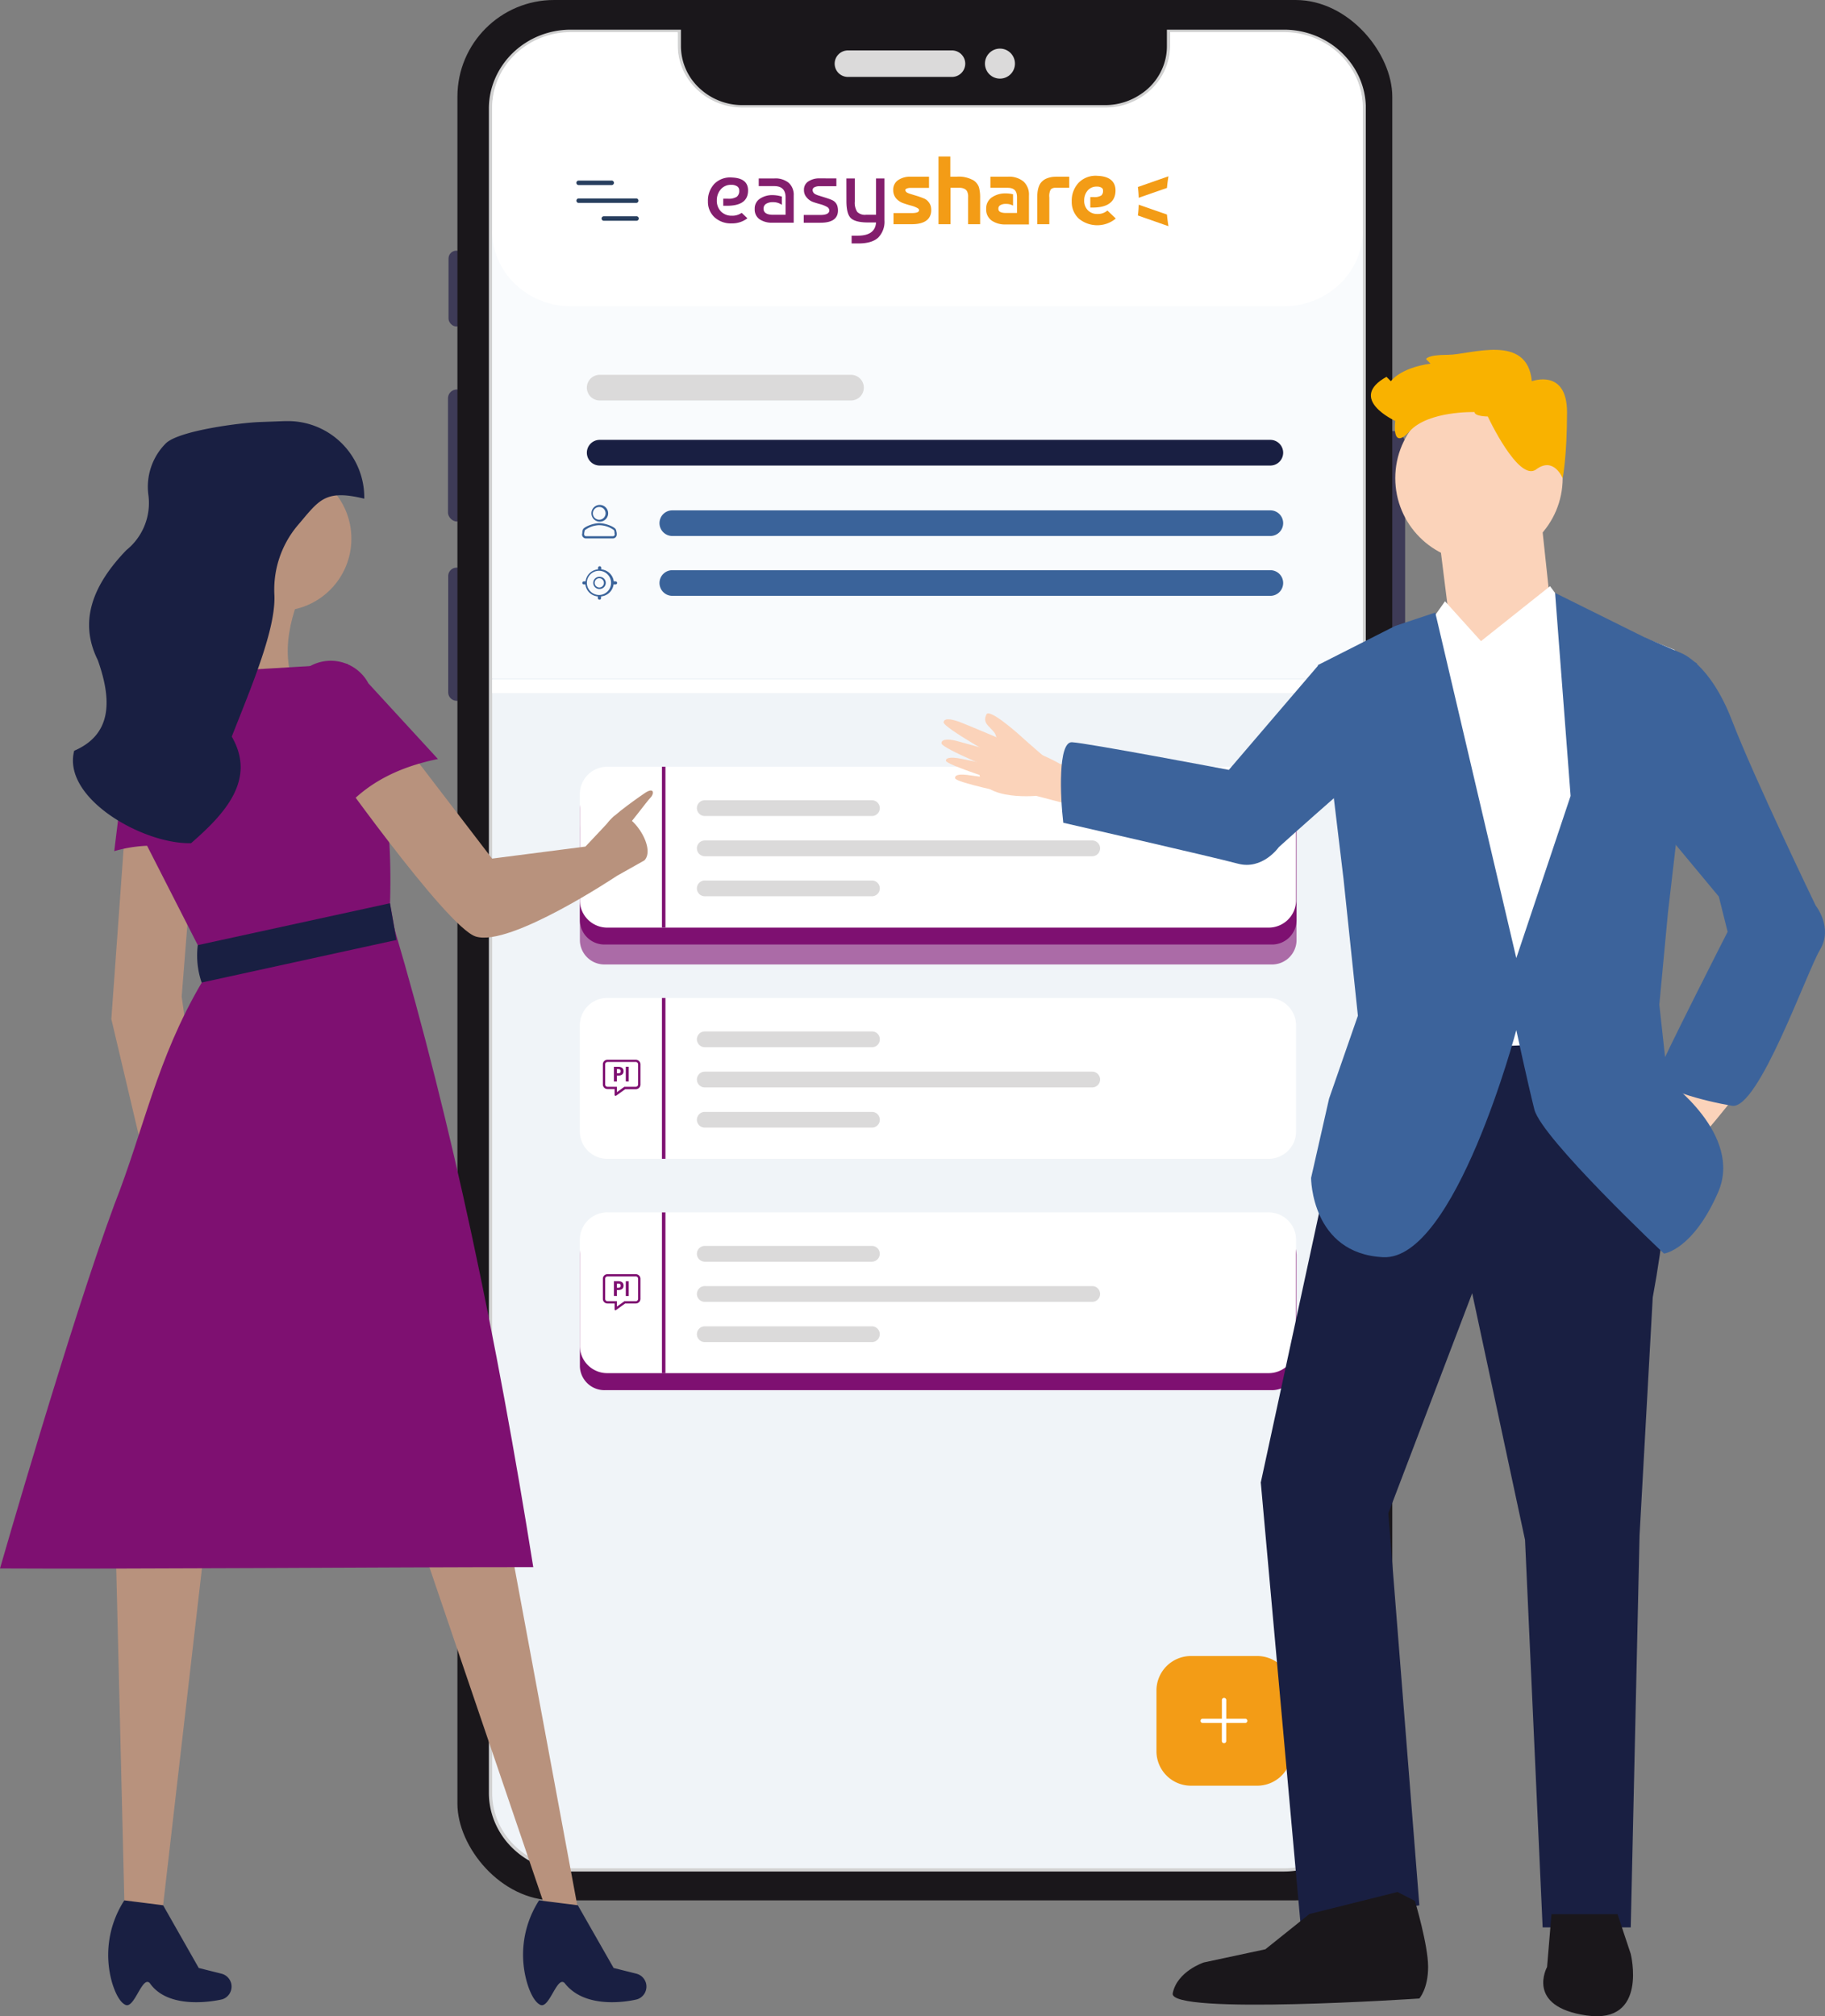
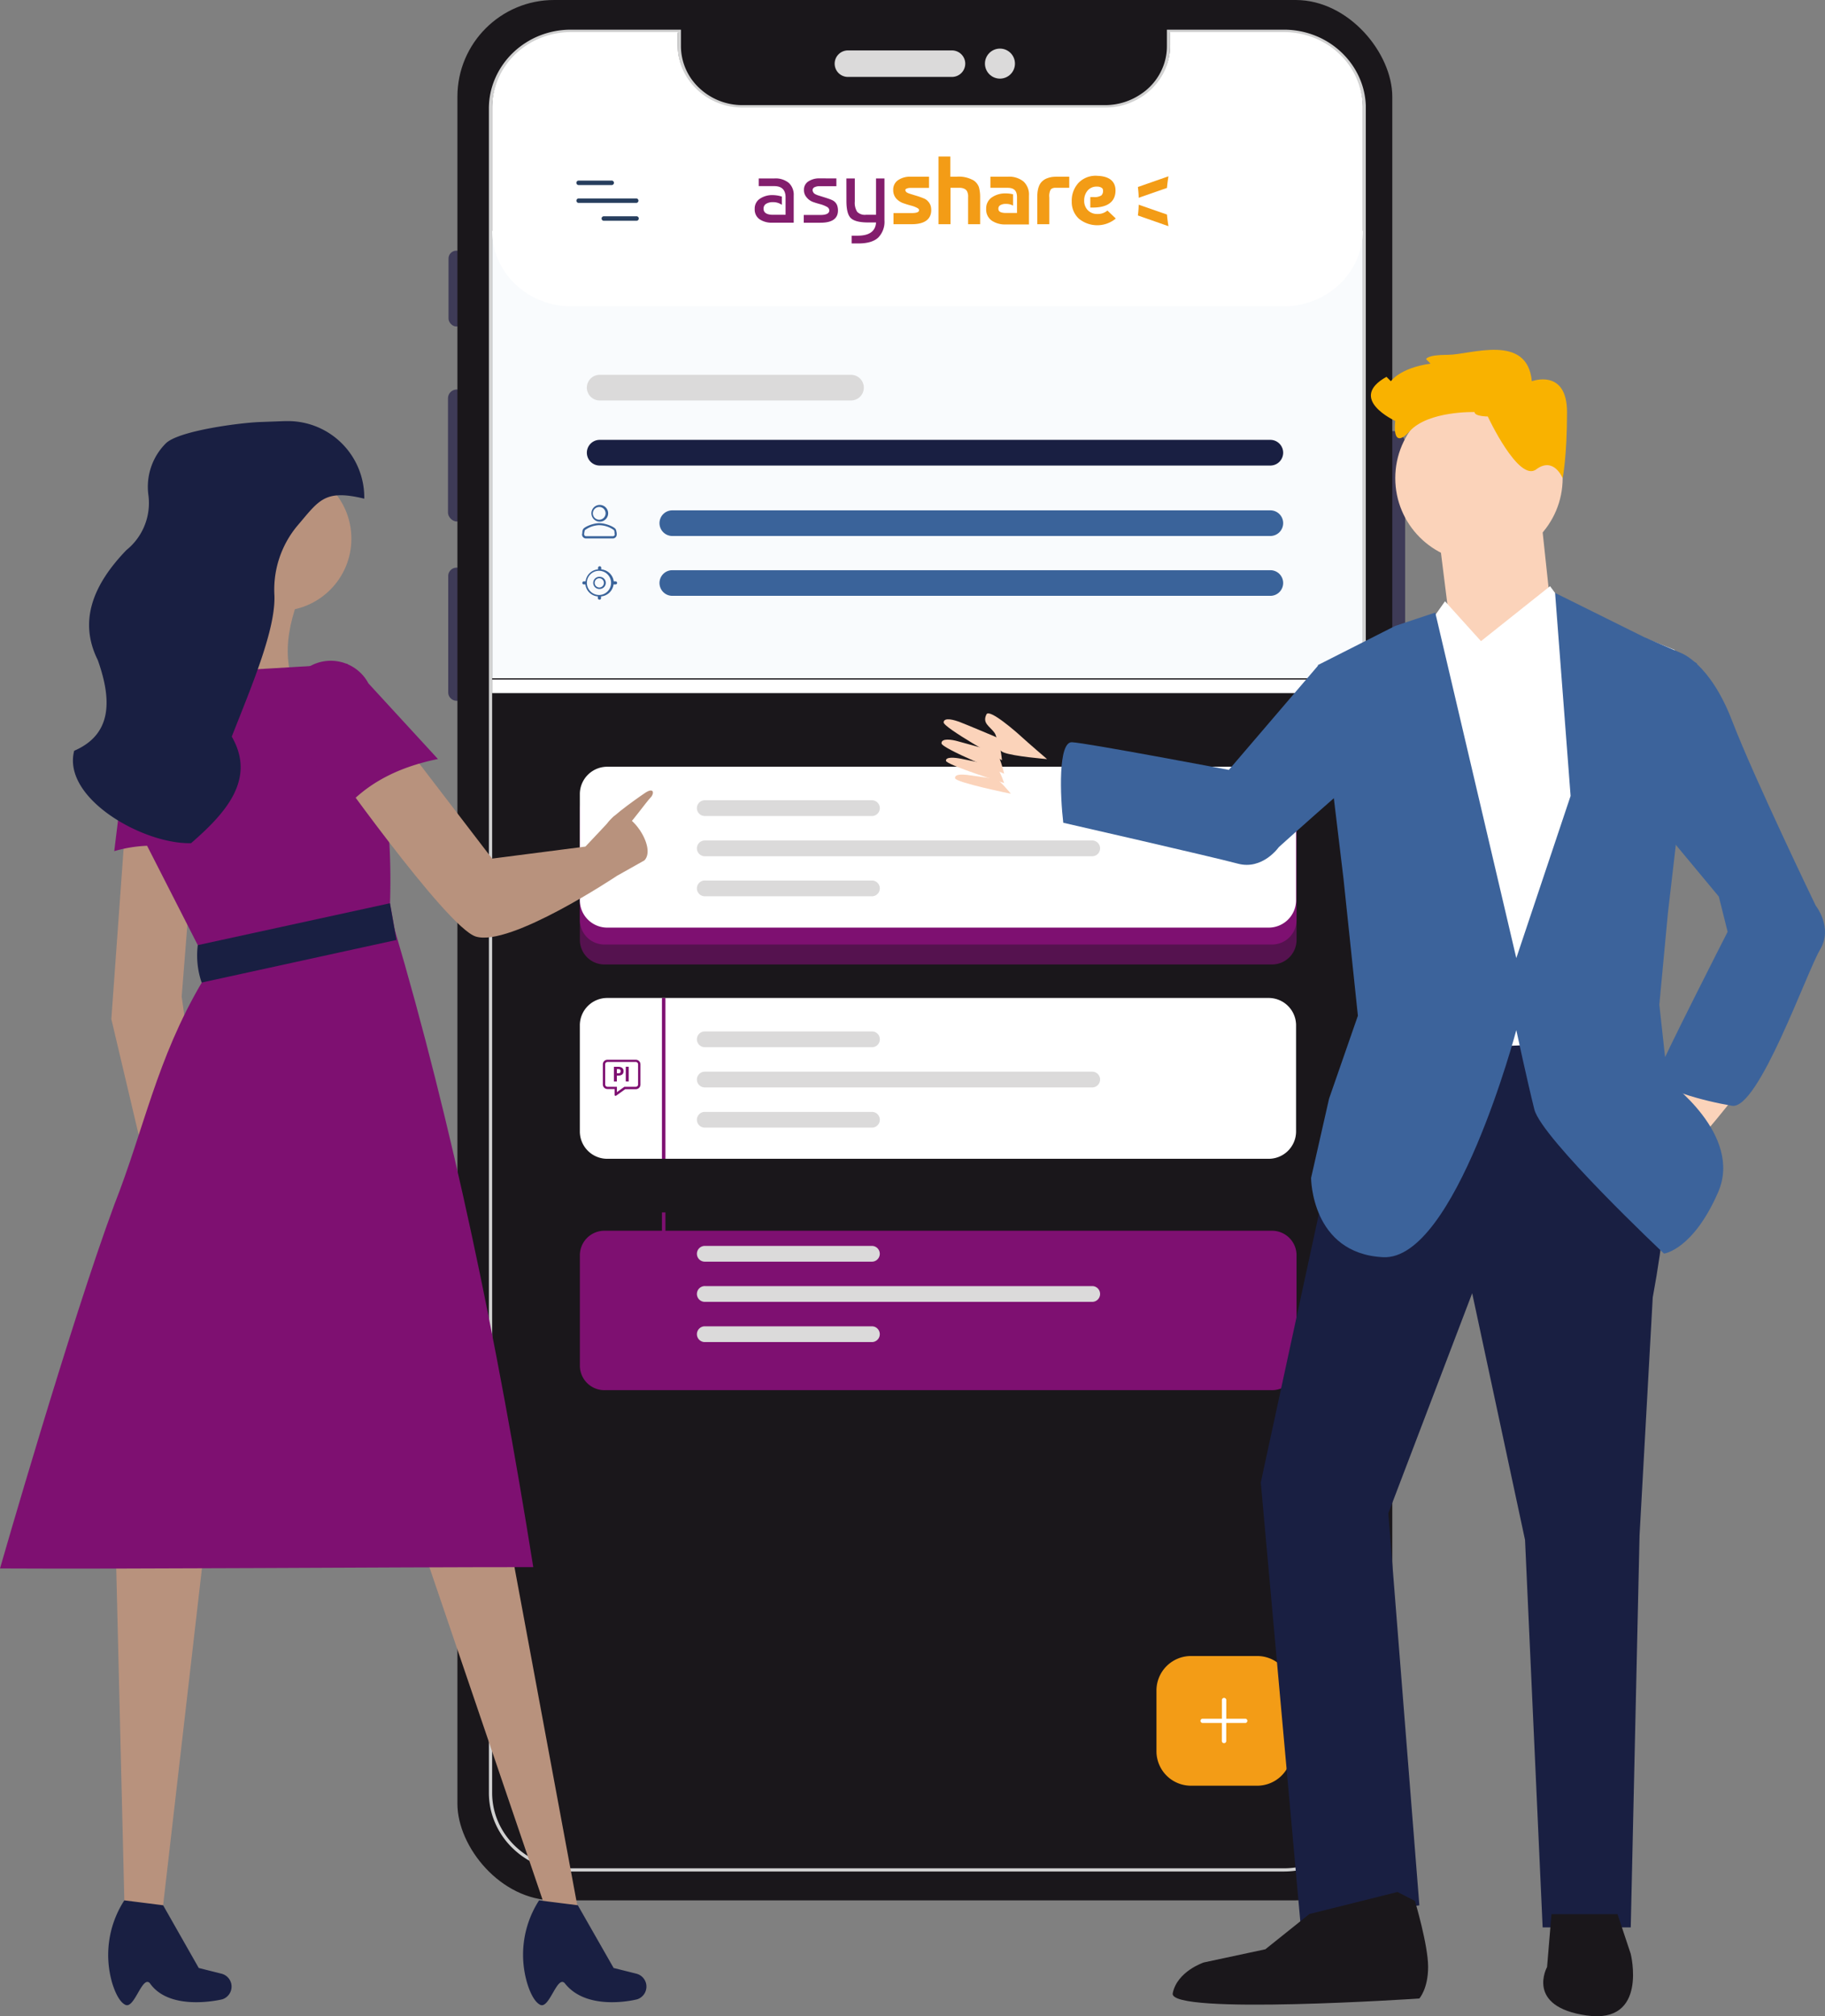
<svg xmlns="http://www.w3.org/2000/svg" viewBox="0 0 470.6 519.79">
  <rect x="0" y="0" width="470.6" height="519.79" fill="#808080" stroke="none" />
  <defs>
    <style>.cls-1{fill:none;}.cls-2{fill:#3e3b57;}.cls-3{fill:#1a171b;}.cls-4{fill:#dbdada;}.cls-5{fill:#f0f4f8;}.cls-6{fill:#d1d1d1;}.cls-7,.cls-8{fill:#7e1071;}.cls-7{opacity:0.6;isolation:isolate;}.cls-9{fill:#fff;}.cls-10{fill:#f39c16;}.cls-11{clip-path:url(#clip-path);}.cls-12{fill:#f9fbfd;}.cls-13{fill:#3a639a;}.cls-14{fill:#191f42;}.cls-15{clip-path:url(#clip-path-2);}.cls-16{fill:#273e5e;}.cls-17{fill:#831e6d;}.cls-18{fill:#b8927d;}.cls-19{fill:#fbd3ba;}.cls-20{fill:#3c639b;}.cls-21{fill:#f9b200;}</style>
    <clipPath id="clip-path">
      <rect class="cls-1" x="306.54" y="434.92" width="18.18" height="17.43" />
    </clipPath>
    <clipPath id="clip-path-2">
      <rect class="cls-1" x="147.04" y="42.35" width="19.19" height="18.4" />
    </clipPath>
  </defs>
  <g id="Ebene_2" data-name="Ebene 2">
    <g id="Ebene_1-2" data-name="Ebene 1">
      <g id="Gruppe_641" data-name="Gruppe 641">
        <g id="Frau_Mann_Mitte" data-name="Frau Mann Mitte">
          <g id="Handy">
            <rect id="Rechteck_5" data-name="Rechteck 5" class="cls-2" x="355.12" y="111.14" width="7.21" height="59.39" rx="3.08" />
            <rect id="Rechteck_6" data-name="Rechteck 6" class="cls-2" x="115.66" y="64.62" width="4.05" height="19.55" rx="2.02" />
            <rect id="Rechteck_7" data-name="Rechteck 7" class="cls-2" x="115.52" y="100.41" width="4.56" height="34.03" rx="2.27" />
            <path id="Rechteck_8" data-name="Rechteck 8" class="cls-2" d="M117.75,146.34h0a2.16,2.16,0,0,1,2.16,2.16v30a2.16,2.16,0,0,1-2.16,2.16h0a2.17,2.17,0,0,1-2.17-2.17v-30A2.16,2.16,0,0,1,117.75,146.34Z" />
            <rect id="Rechteck_9" data-name="Rechteck 9" class="cls-3" x="117.95" width="241.07" height="489.92" rx="24.93" />
            <path id="Rechteck_10" data-name="Rechteck 10" class="cls-4" d="M218.64,13h26.84a3.42,3.42,0,0,1,3.42,3.42h0a3.42,3.42,0,0,1-3.42,3.41H218.64a3.41,3.41,0,0,1-3.41-3.41h0A3.42,3.42,0,0,1,218.64,13Z" />
            <circle id="Ellipse_3" data-name="Ellipse 3" class="cls-4" cx="257.85" cy="16.4" r="3.87" />
            <g id="Screen_Mobil" data-name="Screen Mobil">
              <g id="Handy_big" data-name="Handy big">
                <g id="Pfad_160" data-name="Pfad 160">
-                   <path class="cls-5" d="M147.22,482.08a21.4,21.4,0,0,1-8.05-1.56,20.84,20.84,0,0,1-6.59-4.25,19.76,19.76,0,0,1-4.44-6.31,19.11,19.11,0,0,1-1.65-7.74V28a19,19,0,0,1,1.64-7.76,19.65,19.65,0,0,1,4.45-6.34,20.74,20.74,0,0,1,6.6-4.26,21.32,21.32,0,0,1,8.07-1.57h27.92v3.8A15.22,15.22,0,0,0,180,22.92a16.62,16.62,0,0,0,11.56,4.59H285a16.9,16.9,0,0,0,5.09-.78,16.44,16.44,0,0,0,4.57-2.28,15.3,15.3,0,0,0,1.6-1.29A15.4,15.4,0,0,0,300,18a15,15,0,0,0,1.31-6.14V8.06h29.73a21.47,21.47,0,0,1,8.07,1.56,20.94,20.94,0,0,1,6.6,4.27,19.87,19.87,0,0,1,4.45,6.33,19,19,0,0,1,1.63,7.35h0v434.6a19.28,19.28,0,0,1-1.64,7.75,19.9,19.9,0,0,1-4.46,6.33,20.58,20.58,0,0,1-6.59,4.26,21.32,21.32,0,0,1-8.07,1.57H147.22Z" />
                  <path class="cls-6" d="M331.06,8.48H301.74v3.38a15.7,15.7,0,0,1-5.17,11.61,15,15,0,0,1-1.64,1.32,17.08,17.08,0,0,1-9.9,3.14H191.51c-9.25,0-16.75-7.2-16.75-16.07V8.48H147.25C136,8.48,126.91,17.21,126.91,28V462.22c0,10.74,9.11,19.44,20.31,19.44H331.06c11.22,0,20.33-8.73,20.34-19.49V28h0c0-10.78-9.11-19.5-20.34-19.5M147.25,7.65h28.34v4.21a14.8,14.8,0,0,0,4.65,10.76,16.17,16.17,0,0,0,11.27,4.48H285a16.4,16.4,0,0,0,9.42-3h0A13.56,13.56,0,0,0,296,22.86h0a14.92,14.92,0,0,0,3.63-5,14.36,14.36,0,0,0,1.27-6V7.65h30.15a21.76,21.76,0,0,1,8.23,1.59A21.11,21.11,0,0,1,346,13.59a20.3,20.3,0,0,1,4.54,6.46,19.44,19.44,0,0,1,1.65,7.11h0v435a19.61,19.61,0,0,1-1.67,7.92,20.28,20.28,0,0,1-4.55,6.46,21.28,21.28,0,0,1-6.73,4.35,21.87,21.87,0,0,1-8.22,1.59H147.22A21.63,21.63,0,0,1,139,480.9a21,21,0,0,1-6.71-4.33,20.17,20.17,0,0,1-4.54-6.44,19.44,19.44,0,0,1-1.68-7.91V28a19.49,19.49,0,0,1,1.67-7.93,20.45,20.45,0,0,1,4.54-6.47A21.28,21.28,0,0,1,139,9.24,21.76,21.76,0,0,1,147.25,7.65Z" />
                </g>
                <g id="Gruppe_603" data-name="Gruppe 603">
                  <g id="Gruppe_105" data-name="Gruppe 105">
                    <g id="Gruppe_103" data-name="Gruppe 103">
                      <g id="Gruppe_615" data-name="Gruppe 615">
                        <path id="bg-7" class="cls-7" d="M156,207.55H327.86a6.31,6.31,0,0,1,6.47,6.16h0v28.77a6.32,6.32,0,0,1-6.46,6.16H156a6.33,6.33,0,0,1-6.47-6.16V213.71a6.33,6.33,0,0,1,6.47-6.16Z" />
                      </g>
                      <g id="Gruppe_616" data-name="Gruppe 616">
                        <path id="bg-8" class="cls-8" d="M156,202.41H327.86a6.32,6.32,0,0,1,6.47,6.16h0v28.77a6.32,6.32,0,0,1-6.46,6.16H156a6.33,6.33,0,0,1-6.47-6.16V208.57a6.33,6.33,0,0,1,6.47-6.16Z" />
                      </g>
                    </g>
                  </g>
                  <g id="Gruppe_105-2" data-name="Gruppe 105-2">
                    <g id="Gruppe_103-2" data-name="Gruppe 103-2">
                      <path id="Pfad_223" data-name="Pfad 223" class="cls-9" d="M156.73,197.67H327a7.07,7.07,0,0,1,7.21,6.91v27.65a7.07,7.07,0,0,1-7.21,6.91H156.73a7.07,7.07,0,0,1-7.21-6.91V204.58A7.07,7.07,0,0,1,156.73,197.67Z" />
                      <g id="Icon_PI" data-name="Icon PI">
                        <g id="Gruppe_92" data-name="Gruppe 92">
                          <path id="Pfad_66" data-name="Pfad 66" class="cls-8" d="M163.93,213.6h-7.27a1.18,1.18,0,0,0-1.21,1.16V220a1.19,1.19,0,0,0,1.21,1.17h1.82v1.52a.22.22,0,0,0,.22.22h0a.23.23,0,0,0,.14,0l2.36-1.7h2.73a1.19,1.19,0,0,0,1.21-1.17h0v-5.23A1.18,1.18,0,0,0,163.93,213.6Zm.61,6.39a.59.59,0,0,1-.61.58H161l-.16.12L159.08,222v-1.38h-2.42a.59.59,0,0,1-.61-.58v-5.23a.59.59,0,0,1,.61-.58h7.27a.59.59,0,0,1,.61.58Z" />
                        </g>
                        <path id="Pfad_81" data-name="Pfad 81" class="cls-8" d="M159.07,219.22v-1.53h.33c.94,0,1.4-.42,1.4-1.14s-.46-1.14-1.4-1.14h-1.09v3.8Zm0-3.2h.41a.5.5,0,0,1,.56.4v.13a.48.48,0,0,1-.42.54h-.55Zm3.06,3.2v-3.8h-.77v3.8Z" />
                      </g>
                    </g>
                  </g>
-                   <rect id="Rechteck_74" data-name="Rechteck 74" class="cls-8" x="170.69" y="197.67" width="0.9" height="41.46" />
                  <path id="Pfad_220" data-name="Pfad 220" class="cls-4" d="M181.83,216.68a2,2,0,0,0-.18,4.06h99.9a2,2,0,1,0,.18-4.06.54.54,0,0,0-.18,0Z" />
                  <path id="Pfad_221" data-name="Pfad 221" class="cls-4" d="M181.83,227a2,2,0,0,0-.18,4.06.54.54,0,0,0,.18,0h42.92a2,2,0,1,0,.18-4.06h-43.1Z" />
                  <path id="Pfad_222" data-name="Pfad 222" class="cls-4" d="M181.83,206.31a2,2,0,0,0-.18,4.06h43.1a2,2,0,1,0,.18-4.06h-43.1Z" />
                </g>
                <g id="Gruppe_604" data-name="Gruppe 604">
                  <g id="Gruppe_105-3" data-name="Gruppe 105-3">
                    <g id="Gruppe_103-3" data-name="Gruppe 103-3">
                      <path id="Pfad_224" data-name="Pfad 224" class="cls-9" d="M156.73,257.28H327a7.07,7.07,0,0,1,7.21,6.91v27.64a7.07,7.07,0,0,1-7.21,6.91H156.73a7.06,7.06,0,0,1-7.21-6.91V264.19A7.06,7.06,0,0,1,156.73,257.28Z" />
                      <g id="Icon_PI-2" data-name="Icon PI-2">
                        <g id="Gruppe_92-2" data-name="Gruppe 92-2">
                          <path id="Pfad_66-2" data-name="Pfad 66-2" class="cls-8" d="M163.93,273.2h-7.27a1.18,1.18,0,0,0-1.21,1.16v5.23a1.19,1.19,0,0,0,1.21,1.17h1.82v1.52a.22.22,0,0,0,.22.22h0a.23.23,0,0,0,.14,0l2.37-1.7h2.72a1.2,1.2,0,0,0,1.22-1.16h0v-5.23A1.2,1.2,0,0,0,163.93,273.2Zm.61,6.39a.59.59,0,0,1-.61.58H161l-.16.12-1.76,1.27v-1.38h-2.42a.61.61,0,0,1-.61-.59v-5.23a.61.61,0,0,1,.61-.58h7.27a.61.61,0,0,1,.61.58Z" />
                        </g>
                        <path id="Pfad_81-2" data-name="Pfad 81-2" class="cls-8" d="M159.07,278.82v-1.53h.33c.94,0,1.4-.42,1.4-1.13s-.46-1.14-1.4-1.14h-1.09v3.8Zm0-3.2h.41a.5.5,0,0,1,.56.4v.14a.47.47,0,0,1-.42.53h-.55Zm3.06,3.2V275h-.77v3.8Z" />
                      </g>
                    </g>
                  </g>
                  <rect id="Rechteck_75" data-name="Rechteck 75" class="cls-8" x="170.69" y="257.28" width="0.9" height="41.46" />
                  <path id="Pfad_220-2" data-name="Pfad 220-2" class="cls-4" d="M181.83,276.28a2,2,0,1,0-.18,4.06h99.9a2,2,0,0,0,.18-4.06h-99.9Z" />
                  <path id="Pfad_221-2" data-name="Pfad 221-2" class="cls-4" d="M181.83,286.65a2,2,0,0,0-.18,4.06h43.1a2,2,0,1,0,.18-4.06h-43.1Z" />
                  <path id="Pfad_222-2" data-name="Pfad 222-2" class="cls-4" d="M181.83,265.91a2,2,0,0,0-.18,4.06h43.1a2,2,0,0,0,2.12-1.93,2,2,0,0,0-1.94-2.13h-43.1Z" />
                </g>
                <g id="Gruppe_605" data-name="Gruppe 605">
                  <g id="Gruppe_105-4" data-name="Gruppe 105-4">
                    <g id="Gruppe_103-4" data-name="Gruppe 103-4">
                      <g id="Gruppe_617" data-name="Gruppe 617">
                        <path id="bg-11" class="cls-8" d="M156,317.29H327.86a6.33,6.33,0,0,1,6.47,6.17h0v28.76a6.32,6.32,0,0,1-6.46,6.17H156a6.33,6.33,0,0,1-6.47-6.16V323.46a6.33,6.33,0,0,1,6.47-6.17Z" />
                      </g>
                    </g>
                  </g>
                  <g id="Gruppe_105-5" data-name="Gruppe 105-5">
                    <g id="Gruppe_103-5" data-name="Gruppe 103-5">
-                       <path id="Pfad_225" data-name="Pfad 225" class="cls-9" d="M156.73,312.56H327a7.07,7.07,0,0,1,7.21,6.91v27.64A7.07,7.07,0,0,1,327,354H156.73a7.06,7.06,0,0,1-7.21-6.91V319.47A7.06,7.06,0,0,1,156.73,312.56Z" />
                      <g id="Icon_PI-3" data-name="Icon PI-3">
                        <g id="Gruppe_92-3" data-name="Gruppe 92-3">
                          <path id="Pfad_66-3" data-name="Pfad 66-3" class="cls-8" d="M163.93,328.49h-7.27a1.17,1.17,0,0,0-1.21,1.16v5.23a1.18,1.18,0,0,0,1.21,1.16h1.82v1.53a.22.22,0,0,0,.22.22h0a.24.24,0,0,0,.14-.05l2.37-1.7h2.72a1.19,1.19,0,0,0,1.22-1.16h0v-5.23a1.19,1.19,0,0,0-1.22-1.16Zm.61,6.39a.61.61,0,0,1-.61.58H161l-.16.12-1.76,1.26v-1.38h-2.42a.61.61,0,0,1-.61-.58v-5.23a.59.59,0,0,1,.61-.58h7.27a.59.59,0,0,1,.61.58Z" />
                        </g>
                        <path id="Pfad_81-3" data-name="Pfad 81-3" class="cls-8" d="M159.07,334.11v-1.53h.33c.94,0,1.4-.42,1.4-1.14s-.46-1.14-1.4-1.14h-1.09v3.8Zm0-3.2h.41a.49.49,0,0,1,.56.4v.13a.49.49,0,0,1-.41.54h-.56Zm3.06,3.2v-3.8h-.77v3.8Z" />
                      </g>
                    </g>
                  </g>
                  <rect id="Rechteck_76" data-name="Rechteck 76" class="cls-8" x="170.69" y="312.56" width="0.9" height="41.46" />
                  <path id="Pfad_220-3" data-name="Pfad 220-3" class="cls-4" d="M181.83,331.56a2,2,0,0,0-.18,4.06h99.9a2,2,0,0,0,.18-4.06h-99.9Z" />
                  <path id="Pfad_221-3" data-name="Pfad 221-3" class="cls-4" d="M181.83,341.93a2,2,0,0,0-.18,4.06h43.09a2,2,0,0,0,.18-4.06H181.83Z" />
                  <path id="Pfad_222-3" data-name="Pfad 222-3" class="cls-4" d="M181.83,321.2a2,2,0,0,0-.18,4.06h43.09a2,2,0,0,0,.18-4.06H181.83Z" />
                </g>
                <g id="button_fab_add" data-name="button fab add">
                  <g id="Gruppe_673" data-name="Gruppe 673">
                    <path id="bg-2" class="cls-10" d="M307.3,426.93H324a8.9,8.9,0,0,1,9.08,8.71v16a8.9,8.9,0,0,1-9.08,8.72H307.3a8.9,8.9,0,0,1-9.09-8.72v-16A8.9,8.9,0,0,1,307.3,426.93Z" />
                  </g>
                  <g id="Gruppe_675" data-name="Gruppe 675">
                    <g class="cls-11">
                      <g id="Gruppe_674" data-name="Gruppe 674">
                        <g id="icon_add_light" data-name="icon add light">
                          <rect id="bg-3" class="cls-1" x="306.54" y="434.92" width="18.18" height="17.43" />
                          <path id="union" class="cls-9" d="M315.07,448.9v-4.72h-4.93a.55.55,0,0,1-.58-.51.56.56,0,0,1,.52-.58h5v-4.72a.57.57,0,1,1,1.13,0v4.72h4.92a.55.55,0,0,1,.07,1.09h-5v4.72a.57.57,0,0,1-1.13,0Z" />
                        </g>
                      </g>
                    </g>
                  </g>
                </g>
                <g id="Ereignis">
                  <rect id="Rechteck_104" data-name="Rechteck 104" class="cls-12" x="126.91" y="59.51" width="224.5" height="115.35" />
                  <g id="Gruppe_108" data-name="Gruppe 108">
                    <g id="Gruppe_14" data-name="Gruppe 14">
                      <g id="Gruppe_12" data-name="Gruppe 12">
                        <g id="Icon_AP" data-name="Icon AP">
                          <g id="icon">
                            <g id="Icon_AP-2" data-name="Icon AP-2">
                              <g id="icon-2">
                                <path id="path" class="cls-13" d="M154.58,130.7a1.64,1.64,0,1,1-1.7,1.63h0a1.66,1.66,0,0,1,1.7-1.63m0,4.7a6.54,6.54,0,0,1,3.76,1.29,2.23,2.23,0,0,1,.12.51c0,.19,0,.38.07.57v0a.48.48,0,0,1-.48.46h-6.94a.48.48,0,0,1-.48-.46v0c0-.19,0-.38.07-.59a2.15,2.15,0,0,1,.12-.5,6.54,6.54,0,0,1,3.76-1.29m0-5.22a2.16,2.16,0,1,0,2.24,2.16,2.17,2.17,0,0,0-2.24-2.16Zm0,4.7c-1.63,0-3.94.95-4.25,1.6a2.5,2.5,0,0,0-.17.65c0,.2,0,.4-.07.6v.09a1,1,0,0,0,1,1h6.94a1,1,0,0,0,1-1v-.09c0-.2,0-.4-.07-.6a2.33,2.33,0,0,0-.17-.64c-.31-.66-2.62-1.6-4.25-1.6Z" />
                              </g>
                            </g>
                          </g>
                        </g>
                      </g>
                      <g id="Gruppe_13" data-name="Gruppe 13">
                        <g id="Icon_Ort" data-name="Icon Ort">
                          <path id="path-2" class="cls-13" d="M158.22,150.67a3.58,3.58,0,0,1-3.23,3.09v.43a.4.4,0,0,1-.39.41.41.41,0,0,1-.43-.38h0v-.46a3.5,3.5,0,0,1-3.22-3.09h-.45a.4.4,0,0,1,0-.79H151a3.5,3.5,0,0,1,3.22-3.09v-.43a.41.41,0,0,1,.44-.38.4.4,0,0,1,.38.38h0v.43a3.57,3.57,0,0,1,3.23,3.09h.45a.4.4,0,0,1,.41.37.4.4,0,0,1-.38.42h-.48Zm-3.64,2.72a3.12,3.12,0,1,0-3.25-3.12h0a3.16,3.16,0,0,0,3.21,3.12Zm0-1.55a1.57,1.57,0,1,1,.13-3.13,1.56,1.56,0,0,1,1.5,1.56,1.59,1.59,0,0,1-1.63,1.57Zm0-.38a1.19,1.19,0,1,0-1.24-1.19,1.22,1.22,0,0,0,1.24,1.19Z" />
                        </g>
                      </g>
                    </g>
                  </g>
                  <path id="Rechteck_105" data-name="Rechteck 105" class="cls-14" d="M154.64,113.4H327.58a3.31,3.31,0,0,1,3.3,3.31h0a3.31,3.31,0,0,1-3.3,3.31H154.64a3.31,3.31,0,0,1-3.31-3.31h0A3.31,3.31,0,0,1,154.64,113.4Z" />
                  <path id="Rechteck_106" data-name="Rechteck 106" class="cls-13" d="M173.36,131.57H327.58a3.3,3.3,0,0,1,3.3,3.3h0a3.31,3.31,0,0,1-3.3,3.31H173.36a3.31,3.31,0,0,1-3.3-3.31h0A3.3,3.3,0,0,1,173.36,131.57Z" />
                  <path id="Rechteck_107" data-name="Rechteck 107" class="cls-13" d="M173.36,147H327.58a3.3,3.3,0,0,1,3.3,3.3h0a3.31,3.31,0,0,1-3.3,3.31H173.36a3.31,3.31,0,0,1-3.3-3.31h0A3.3,3.3,0,0,1,173.36,147Z" />
                  <path id="Rechteck_108" data-name="Rechteck 108" class="cls-4" d="M154.64,96.63h64.8a3.31,3.31,0,0,1,3.31,3.31h0a3.31,3.31,0,0,1-3.31,3.3h-64.8a3.31,3.31,0,0,1-3.31-3.3h0A3.31,3.31,0,0,1,154.64,96.63Z" />
                  <path id="Pfad_160-2" data-name="Pfad 160-2" class="cls-9" d="M126.91,27.78C126.91,17,136,8.27,147.25,8.27h27.51v3.38c0,8.88,7.5,16.07,16.75,16.07H285a17.1,17.1,0,0,0,9.94-3.14,13.93,13.93,0,0,0,1.64-1.32,15.72,15.72,0,0,0,5.17-11.61V8.27h29.32c11.23,0,20.34,8.73,20.34,19.5h0V59.46c0,10.77-9.12,19.49-20.34,19.5H147.26c-11.22,0-20.33-8.69-20.35-19.45Z" />
                  <g id="Gruppe_677" data-name="Gruppe 677">
                    <g class="cls-15">
                      <g id="Gruppe_676" data-name="Gruppe 676">
                        <g id="icons_menu" data-name="icons menu">
                          <rect id="bg" class="cls-1" x="147.04" y="42.35" width="19.19" height="18.4" />
                          <path id="ico" class="cls-16" d="M157.63,46.56a.58.58,0,1,1,.07,1.15h-8.46a.58.58,0,0,1-.61-.54.57.57,0,0,1,.54-.61h8.46Zm6.4,4.6a.57.57,0,0,1,.6.55.57.57,0,0,1-.55.6H149.24a.57.57,0,0,1-.6-.55.57.57,0,0,1,.55-.6H164Zm0,4.6a.58.58,0,1,1,.07,1.15h-8.47a.58.58,0,0,1,0-1.15Z" />
                        </g>
                      </g>
                    </g>
                  </g>
                  <rect id="Rechteck_109" data-name="Rechteck 109" class="cls-9" x="126.91" y="175.19" width="225.06" height="3.5" />
                  <g id="Logo">
                    <g id="Ebene_1-3" data-name="Ebene 1">
-                       <path id="Pfad_49" data-name="Pfad 49" class="cls-17" d="M188.72,45.76q4.18.16,4.18,3.34,0,3.94-5.4,3.95h-1V51.23h1.19a4,4,0,0,0,2.29-.49,1.88,1.88,0,0,0,.64-1.62,1.22,1.22,0,0,0-.56-1.1,2.67,2.67,0,0,0-1.46-.37,3.4,3.4,0,0,0-2.76,1.19,4.26,4.26,0,0,0-1,2.84,3.93,3.93,0,0,0,1.07,2.84,3.81,3.81,0,0,0,2.8,1.09,4.1,4.1,0,0,0,2.54-.74l1.48,1.4a6.39,6.39,0,0,1-4,1.32A6.28,6.28,0,0,1,184.23,56a5.42,5.42,0,0,1-1.68-4.08,6.31,6.31,0,0,1,1.66-4.53A5.73,5.73,0,0,1,188.72,45.76Z" />
                      <path id="Pfad_50" data-name="Pfad 50" class="cls-17" d="M201.62,50.68v2.13a3.85,3.85,0,0,0-2.3-.69,3.26,3.26,0,0,0-1.8.44,1.44,1.44,0,0,0-.63,1.25c0,1,.8,1.56,2.41,1.56h3.27V50.85c0-1.91-1-2.87-2.92-2.87h-4V46h4.07a5.4,5.4,0,0,1,3.67,1.14,4.14,4.14,0,0,1,1.28,3.27v7h-5.5a5.6,5.6,0,0,1-3.33-.9,3.05,3.05,0,0,1-1.23-2.63A3,3,0,0,1,196,51.2a5.67,5.67,0,0,1,3.28-.9A8.33,8.33,0,0,1,201.62,50.68Z" />
                      <path id="Pfad_51" data-name="Pfad 51" class="cls-17" d="M215.67,46v2h-4.38a2.78,2.78,0,0,0-1.23.26.8.8,0,0,0-.52.73,1,1,0,0,0,.13.51,1.25,1.25,0,0,0,.28.37,1.86,1.86,0,0,0,.49.29,4.71,4.71,0,0,0,.52.21l1.57.49c.92.29,1.6.52,2,.71a2.49,2.49,0,0,1,1,.77,2.45,2.45,0,0,1,.45,1,4,4,0,0,1,.1.91q0,3.18-4.54,3.17h-4.28v-2h4.27c1.55,0,2.32-.4,2.32-1.19a1.1,1.1,0,0,0-.67-.93,7.66,7.66,0,0,0-1.66-.66q-1-.26-1.95-.6A3.81,3.81,0,0,1,208,50.88a2.75,2.75,0,0,1-.69-1.91,2.48,2.48,0,0,1,1.15-2.21,5.09,5.09,0,0,1,2.82-.78Z" />
                      <path id="Pfad_52" data-name="Pfad 52" class="cls-17" d="M218.25,46h2.17v5.94a4.37,4.37,0,0,0,.62,2.68,2.81,2.81,0,0,0,2.27.75h2.59V46h2.17v10.8a5.81,5.81,0,0,1-1.62,4.46q-1.62,1.5-5.07,1.5H219.6v-2h1.57q4.5,0,4.73-3.41h-2.07c-2.15,0-3.62-.37-4.4-1.09s-1.17-2.2-1.17-4.43Z" />
                      <path id="Pfad_53" data-name="Pfad 53" class="cls-10" d="M239.44,52.07a2.91,2.91,0,0,0-1.22-.92,21.52,21.52,0,0,0-2.09-.73l-1.56-.48a3.85,3.85,0,0,1-.47-.19,2.08,2.08,0,0,1-.38-.22.76.76,0,0,1-.18-.25.61.61,0,0,1-.08-.3c0-.07,0-.2.27-.33a2.34,2.34,0,0,1,1-.21h4.83V45.55h-4.83a5.41,5.41,0,0,0-3.08.85A2.9,2.9,0,0,0,230.33,49a3.22,3.22,0,0,0,.79,2.2A4.39,4.39,0,0,0,233,52.41c.66.23,1.33.44,2,.61a7.23,7.23,0,0,1,1.54.6c.45.26.45.48.45.57,0,.49-.62.74-1.85.74h-4.74V57.8h4.73c4.14,0,5-2,5-3.61a4.79,4.79,0,0,0-.11-1A2.9,2.9,0,0,0,239.44,52.07Z" />
                      <path id="Pfad_54" data-name="Pfad 54" class="cls-10" d="M250.86,46.41a7.66,7.66,0,0,0-4.18-.86h-1.63V40.34H242V57.8h3.1V48.42h2.36a2.78,2.78,0,0,1,1.07.19,1.76,1.76,0,0,1,.63.41,1.54,1.54,0,0,1,.33.6,3.52,3.52,0,0,1,.15.66,6.73,6.73,0,0,1,0,.69V57.8h3.1V50.94a9.85,9.85,0,0,0-.3-2.65,3.51,3.51,0,0,0-1.55-1.88Z" />
                      <path id="Pfad_55" data-name="Pfad 55" class="cls-10" d="M271.51,45.6a5.67,5.67,0,0,0-1.41.33,3.68,3.68,0,0,0-1.43.89c-.81.79-1.2,2.12-1.2,4.07V57.8h3.11V50.89a3.55,3.55,0,0,1,.34-2,1.28,1.28,0,0,1,.46-.34,2.39,2.39,0,0,1,.51-.13c.17,0,.42,0,.73,0h3.1V45.55h-2.64C272.42,45.55,271.89,45.56,271.51,45.6Z" />
                      <path id="Pfad_56" data-name="Pfad 56" class="cls-10" d="M285.57,54.28l-.33.24a3.67,3.67,0,0,1-2.25.64,3.29,3.29,0,0,1-2.47-.95,3.46,3.46,0,0,1-.95-2.54,3.87,3.87,0,0,1,.9-2.56,3,3,0,0,1,2.39-1,2.16,2.16,0,0,1,1.21.3.79.79,0,0,1,.36.73,1.52,1.52,0,0,1-.47,1.27,3.39,3.39,0,0,1-2,.39h-.81v2.71h.64c4.85,0,5.86-2.39,5.86-4.4,0-1.65-.8-3.64-4.63-3.78h0a6.12,6.12,0,0,0-4.87,1.77,6.74,6.74,0,0,0-1.79,4.84,5.84,5.84,0,0,0,1.82,4.42,7.47,7.47,0,0,0,9.14.29l.4-.32Z" />
                      <path id="Pfad_57" data-name="Pfad 57" class="cls-10" d="M263.93,46.8a5.85,5.85,0,0,0-4-1.25h-4.54v2.87h4.41c1.7,0,2.45.75,2.45,2.43v4.06h-2.8c-2,0-2-.78-2-1.12a1,1,0,0,1,.45-.87,2.69,2.69,0,0,1,1.52-.35,3.47,3.47,0,0,1,1.59.33l.22.11V50.09a7.93,7.93,0,0,0-1.88-.23,6.1,6.1,0,0,0-3.55,1,3.42,3.42,0,0,0-1.5,3,3.47,3.47,0,0,0,1.41,3,6,6,0,0,0,3.62,1h6V50.4A4.55,4.55,0,0,0,263.93,46.8Z" />
                      <path id="Pfad_58" data-name="Pfad 58" class="cls-10" d="M293.42,48.21a25.81,25.81,0,0,1,.21,2.78l7.29-2.54c.08-1,.22-2,.38-3Z" />
                      <path id="Pfad_59" data-name="Pfad 59" class="cls-10" d="M293.42,55.55a25.81,25.81,0,0,0,.21-2.78l7.29,2.54c.08,1,.22,2,.38,3Z" />
                    </g>
                  </g>
                </g>
              </g>
            </g>
          </g>
          <g id="Frau_Kleid" data-name="Frau Kleid">
            <path id="Pfad_10" data-name="Pfad 10" class="cls-18" d="M43.7,326.19,43.87,340A9,9,0,0,0,53,348.94a9.3,9.3,0,0,0,1.76-.2h0a9,9,0,0,0,7-10.71,8.63,8.63,0,0,0-.7-2l-4.62-9.59-9.59-69.54,3.69-46.47-18-.87-3.83,53.16Z" />
            <path id="Pfad_11" data-name="Pfad 11" class="cls-18" d="M131.86,399.69l17.3,93.15-8.65-1.33-31.94-93.82Z" />
            <path id="Pfad_12" data-name="Pfad 12" class="cls-18" d="M52.49,400.69l-11,95.48-9.31-1.34L29.87,400Z" />
            <path id="Pfad_13" data-name="Pfad 13" class="cls-8" d="M0,404.35c32.59.2,98.86-.34,137.51-.34-9.37-58.75-20.93-114.35-35.93-165l-49.9,8c-.77.85,1.09,5.46.33,6.32-11.67,19.88-14.77,37.51-22.55,57.28C18.2,341,0,404.35,0,404.35Z" />
            <path id="Pfad_15" data-name="Pfad 15" class="cls-8" d="M29.46,219.43c9.33-2.73,18.85-1.37,28.48,2.82L54.45,196a11,11,0,0,0-9.56-12.23h0v-6.93c-6-.74-11.49,10.48-12.23,16.49Z" />
            <circle id="Ellipse_5" data-name="Ellipse 5" class="cls-18" cx="71.98" cy="138.87" r="18.63" />
            <path id="Pfad_16" data-name="Pfad 16" class="cls-18" d="M37.38,190.76l40.92-9.64c-6.08-8.74-4.83-19,0-29.94l-20-4c-2.21,7.57-4.89,14.5-8.65,19.95Z" />
            <path id="Pfad_17" data-name="Pfad 17" class="cls-8" d="M51.68,249.65l50.57-7.32-1.68-9.47c.79-24.67-3.28-44.87-11-61.72L45,173.8h0a33.12,33.12,0,0,0-9.58,39.32L51,243.66Z" />
            <path id="Pfad_272" data-name="Pfad 272" class="cls-14" d="M51,243.66l49.55-10.8,1.68,9.47L52,253.31A21.51,21.51,0,0,1,51,243.66Z" />
            <path id="Pfad_18" data-name="Pfad 18" class="cls-14" d="M139.33,516.86c2.34,1.06,4.29-7.57,6.26-5.63,5.83,7.57,18.71,4.2,18.71,4.2a3.45,3.45,0,0,0,2.23-4.33h0l-.06-.16h0a3.43,3.43,0,0,0-2.38-2.12l-5.86-1.47L149,491.18l-10-1.26-.25.41A25.84,25.84,0,0,0,136,511.46C136.83,514.12,138,516.24,139.33,516.86Z" />
            <path id="Pfad_19" data-name="Pfad 19" class="cls-14" d="M32.35,516.86c2.33,1.06,4.29-7.57,6.26-5.63,5.2,7.57,18.71,4.2,18.71,4.2a3.45,3.45,0,0,0,2.23-4.33h0l-.06-.16h0a3.44,3.44,0,0,0-2.39-2.12l-5.85-1.47-9.19-16.17-10-1.26-.26.41A25.87,25.87,0,0,0,29,511.46C29.85,514.12,31,516.24,32.35,516.86Z" />
            <path id="Pfad_20" data-name="Pfad 20" class="cls-14" d="M48.79,217.38h.47c9-7.8,16.82-16.54,10.5-27.48,5.36-13.59,11.33-27.7,11-36.44a25.69,25.69,0,0,1,5.82-17.8c5.69-6.64,7-9.61,17.35-7.1h0a19.69,19.69,0,0,0-19.41-20h0c-.33,0-.66,0-1,0l-6.49.24c-5,.18-20.84,2.2-24.25,5.48a15.84,15.84,0,0,0-4.52,13.3,15.57,15.57,0,0,1-5.65,14.22c-8.74,9.05-12.35,18.43-7.39,28.38,3.74,10.53,3.56,19.2-6.09,23.37h0C16,205.63,36.35,217.38,48.79,217.38Z" />
            <path id="Pfad_22" data-name="Pfad 22" class="cls-18" d="M159.08,225.8l7.11-4c3.41-3.65-4.88-14.88-8.23-11-.48.55-7,7.45-7,7.45l-24.07,3.1L98.4,184.16,84,195s31,43.95,38.65,46.43C131.45,244.26,159.08,225.8,159.08,225.8Z" />
            <path id="Pfad_23" data-name="Pfad 23" class="cls-8" d="M87.93,209.68c6.09-7.58,14.66-11.91,25-14L95,176.17a11,11,0,0,0-14.84-4.55h0a11,11,0,0,0-4.56,14.84Z" />
            <path id="Pfad_273" data-name="Pfad 273" class="cls-18" d="M166.14,204.55s-8.68,5.88-9.59,7.85,3.73,1.57,4.68,1.06,5.44-6.74,6.58-7.91C168.75,204.59,168.69,202.75,166.14,204.55Z" />
          </g>
        </g>
        <g id="Gruppe_679" data-name="Gruppe 679">
          <g id="Gruppe_678" data-name="Gruppe 678">
-             <path id="Pfad_27" data-name="Pfad 27" class="cls-19" d="M347.29,199.86l-24,20-56.12-14.69s-16.33,1.56-14.51-7.58c2.29-11.5,20.72-.63,20.72-.63l48.28,5.34,10-12.28Z" />
            <path id="Pfad_274" data-name="Pfad 274" class="cls-19" d="M270,195.7s-5.11-4.38-6.51-5.68-8.36-7.39-9.12-5.86c-1.11,2.26.75,3,2,4.65s0,4.16,2.42,5.17S270,195.7,270,195.7Z" />
            <path id="Pfad_275" data-name="Pfad 275" class="cls-19" d="M260.67,204.63s-14.25-2.9-14.39-4,1.84-1,3.17-.85,6.5.93,7.37,1.07S260.67,204.63,260.67,204.63Z" />
            <path id="Pfad_276" data-name="Pfad 276" class="cls-19" d="M258.93,201.87s-14.92-4.67-15-5.74,2.27-.84,3.83-.54,7.67,1.55,8.7,1.78S258.93,201.87,258.93,201.87Z" />
            <path id="Pfad_277" data-name="Pfad 277" class="cls-19" d="M258.93,199.46s-16.14-6.49-16.16-7.84,2.58-1,4.29-.5,8.36,2.27,9.49,2.6S258.93,199.46,258.93,199.46Z" />
            <path id="Pfad_278" data-name="Pfad 278" class="cls-19" d="M258.37,196s-15.2-8.46-15.05-9.8,2.68-.63,4.32,0,8,3.3,9.09,3.77S258.37,196,258.37,196Z" />
          </g>
          <path id="Pfad_39" data-name="Pfad 39" class="cls-20" d="M379.38,161.33l4.77-2.57-1,7.39s-1,8.58-13.63,18.16-39.75,34.07-39.75,34.07-4.18,6-10.59,4.27-45-10.54-45-10.54c-.81-6.86-1.36-20.9,2.23-20.76s40.46,7.13,40.46,7.13l22.94-26.8Z" />
          <g id="Gruppe_3" data-name="Gruppe 3">
            <path id="Pfad_33" data-name="Pfad 33" class="cls-19" d="M457.41,270.33,442.65,288.5l-18.17,21.58L418.8,284l10.15-1.6,10.29-15.44Z" />
            <path id="Pfad_34" data-name="Pfad 34" class="cls-14" d="M420.51,264.09s17,9.08,5.67,70.4l-3.4,61.33-2.27,101.07H397.79L393.25,397l-13.63-63.6L358,390.13,366,491.2l-30.66,4.55L325.11,382.19l18.17-84,13.63-23.85,2.83-6.24Z" />
            <path id="Pfad_35" data-name="Pfad 35" class="cls-3" d="M417.1,493.48l3.4,10.22s4.55,18.17-11.35,15.9-10.22-12.49-10.22-12.49l1.14-13.63Z" />
            <path id="Pfad_36" data-name="Pfad 36" class="cls-3" d="M364.86,490.07s3.4,11.36,3.4,17-2.27,8.15-2.27,8.15-64.73,4.34-63.59-1.34,8-7.95,8-7.95l15.89-3.4,11.36-9.09,22.71-5.68Z" />
            <circle id="Ellipse_4" data-name="Ellipse 4" class="cls-19" cx="381.37" cy="123.27" r="21.58" />
            <path id="Pfad_37" data-name="Pfad 37" class="cls-19" d="M397.27,132.35l3.4,31.8-7.95,14.76-19.3-21.57-2.27-18.17Z" />
            <path id="Pfad_38" data-name="Pfad 38" class="cls-9" d="M381.89,165.29l17.81-14.17,3.77,5.08,28.39,11.36-1.14,50s-1.13,42-8,46.56l2.84,4L358,270.9V240.24l-14.76-65.87,26.12-14.76,3.25-4.6Z" />
            <path id="Pfad_39-2" data-name="Pfad 39-2" class="cls-20" d="M427.32,169.83l-3.14-5.47,9.31,4s7.45,2.63,13.13,17.4,21.58,47.7,21.58,47.7,4.54,5.68,1.13,11.35-15.9,41.39-22.71,40.26-20.44-4.55-19.3-8,18.17-36.85,18.17-36.85l-2.27-9.08-17-20.45Z" />
            <path id="Pfad_40" data-name="Pfad 40" class="cls-21" d="M383.64,107.37s-3.41,0-3.41-1.14c0,0-11.88-.36-16.72,4.93s-3.72-2.65-3.72-2.65-12.49-5.68-2.27-11.36l1.14,1.13s2.27-3.4,10.22-4.54l-1.14-1.13s0-1.14,5.68-1.14,20.44-5.68,21.58,6.81c0,0,9.08-3.4,9.08,8s-1.13,17-1.13,17-2.27-5.68-6.82-2.27S383.64,107.37,383.64,107.37Z" />
          </g>
          <path id="Pfad_82" data-name="Pfad 82" class="cls-20" d="M346.44,226.56l3.71,35.3-7.43,21.37-4.64,20.44s0,19.51,18.58,20.44S391,265.57,391,265.57s2.79,13,4.65,20.44,33.44,37.17,33.44,37.17,7.44-.92,13.94-15.79-13-28.8-13-28.8L427.88,259l2.21-23.58L437.57,171,401,152.86l4,52.33L391,247l-20.9-89.08-10.34,3.45-19.93,10.09Z" />
        </g>
      </g>
    </g>
  </g>
</svg>